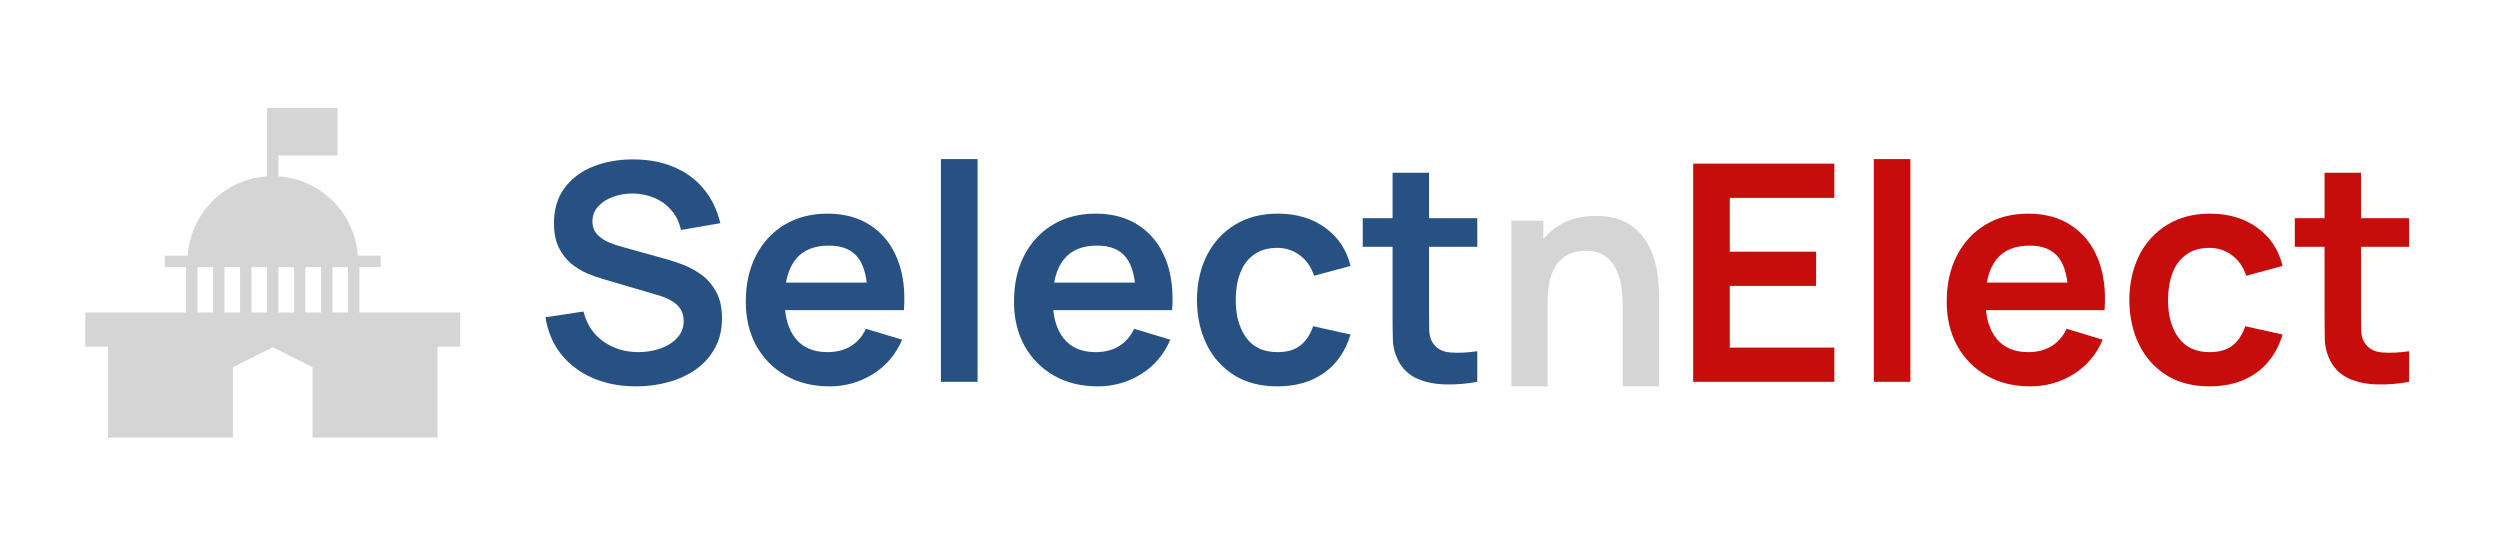
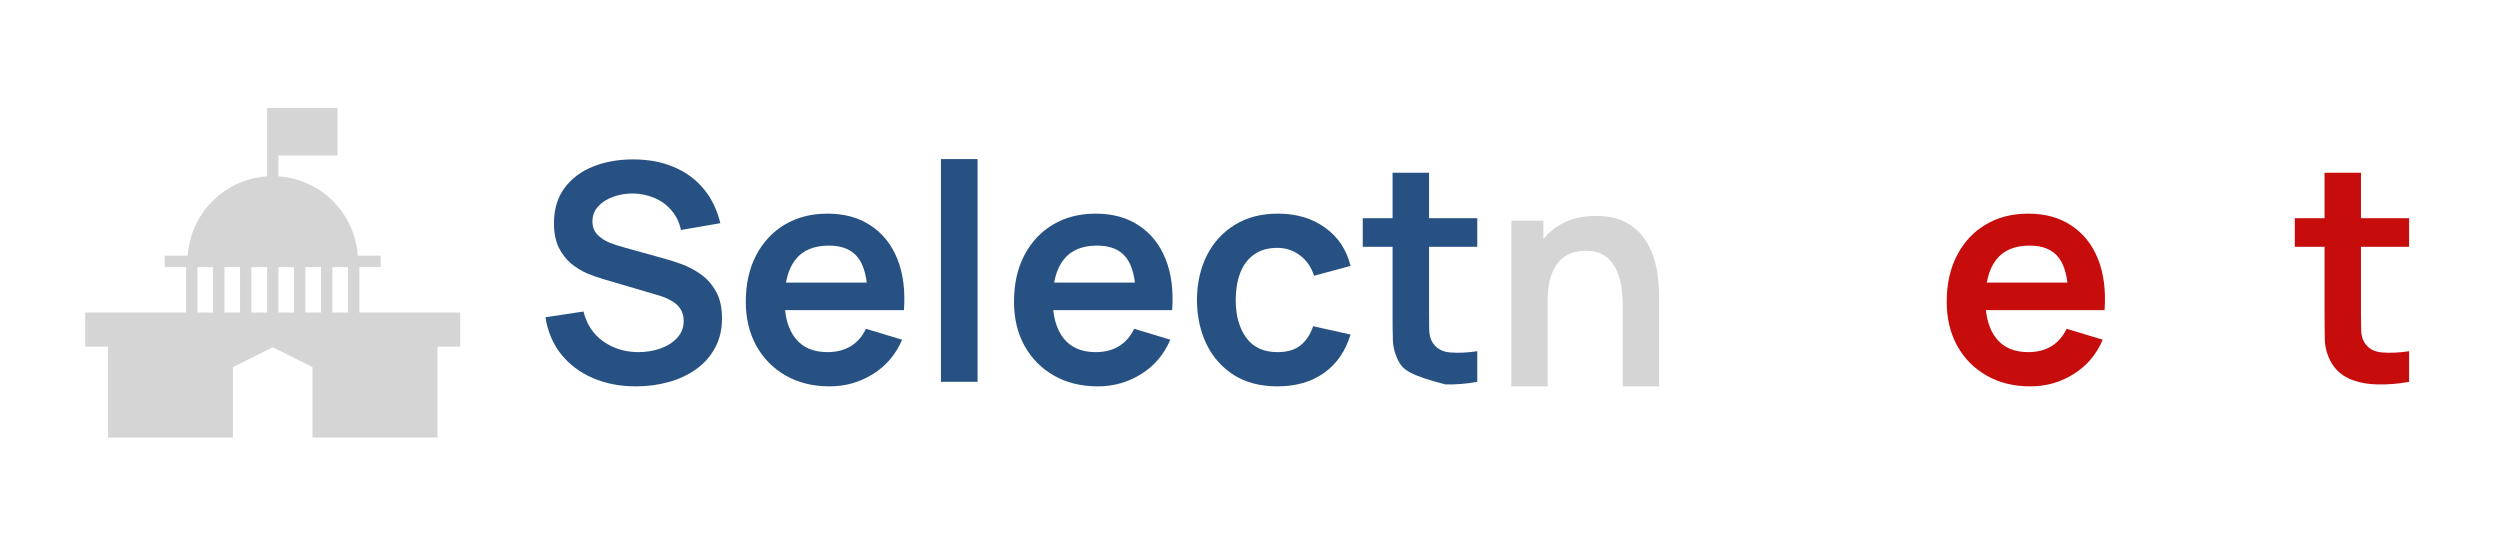
<svg xmlns="http://www.w3.org/2000/svg" width="220" height="48" viewBox="0 0 220 48" fill="none">
  <rect width="220" height="48" fill="white" />
  <path d="M40 28H8V30H10V38H20V32L24 30L28 32V38H38V30H40V28Z" fill="#D5D5D5" stroke="#D5D5D5" />
  <path d="M14.5 23H16.875M33.5 23H31.125M24 23V28M24 23H21.625M24 23H26.375M19.25 23V28M19.25 23H21.625M19.25 23H16.875M28.75 23V28M28.75 23H26.375M28.75 23H31.125M21.625 23V28M26.375 23V28M16.875 23V28M31.125 23V28" stroke="#D5D5D5" />
  <path d="M31 23C31 22.081 30.819 21.171 30.467 20.321C30.115 19.472 29.6 18.7 28.95 18.05C28.3 17.4 27.528 16.885 26.679 16.533C25.829 16.181 24.919 16 24 16C23.081 16 22.171 16.181 21.321 16.533C20.472 16.885 19.7 17.4 19.05 18.05C18.4 18.7 17.885 19.472 17.533 20.321C17.181 21.171 17 22.081 17 23H31Z" fill="#D5D5D5" />
  <path d="M29.205 10H24V13.183H29.205V10Z" fill="#D5D5D5" />
  <path d="M24 16C24.919 16 25.829 16.181 26.679 16.533C27.528 16.885 28.3 17.4 28.95 18.05C29.6 18.7 30.115 19.472 30.467 20.321C30.819 21.171 31 22.081 31 23H17C17 22.081 17.181 21.171 17.533 20.321C17.885 19.472 18.4 18.7 19.05 18.05C19.7 17.4 20.472 16.885 21.321 16.533C22.171 16.181 23.081 16 24 16ZM24 16V13.183M24 13.183V10H29.205V13.183H24Z" stroke="#D5D5D5" />
  <path d="M55.976 34C54.566 34 53.295 33.756 52.162 33.267C51.038 32.778 50.11 32.08 49.378 31.173C48.656 30.258 48.196 29.173 48 27.92L51.346 27.413C51.631 28.551 52.215 29.431 53.099 30.053C53.991 30.676 55.017 30.987 56.176 30.987C56.863 30.987 57.51 30.88 58.117 30.667C58.723 30.453 59.214 30.142 59.589 29.733C59.972 29.324 60.164 28.822 60.164 28.227C60.164 27.96 60.12 27.716 60.03 27.493C59.941 27.262 59.807 27.058 59.629 26.88C59.459 26.702 59.236 26.542 58.96 26.4C58.692 26.249 58.38 26.12 58.023 26.013L53.045 24.547C52.617 24.422 52.153 24.258 51.653 24.053C51.163 23.84 50.694 23.551 50.248 23.187C49.811 22.813 49.45 22.342 49.164 21.773C48.888 21.196 48.749 20.484 48.749 19.64C48.749 18.404 49.062 17.369 49.686 16.533C50.319 15.689 51.167 15.058 52.229 14.64C53.299 14.222 54.486 14.018 55.788 14.027C57.109 14.036 58.286 14.262 59.321 14.707C60.356 15.142 61.221 15.778 61.917 16.613C62.613 17.449 63.104 18.458 63.389 19.64L59.923 20.24C59.781 19.564 59.504 18.991 59.094 18.52C58.692 18.04 58.197 17.676 57.608 17.427C57.028 17.178 56.408 17.044 55.748 17.027C55.106 17.018 54.508 17.116 53.955 17.32C53.411 17.516 52.969 17.8 52.63 18.173C52.3 18.547 52.135 18.982 52.135 19.48C52.135 19.951 52.278 20.338 52.563 20.64C52.849 20.933 53.201 21.169 53.62 21.347C54.049 21.516 54.481 21.658 54.919 21.773L58.371 22.733C58.844 22.858 59.375 23.027 59.964 23.24C60.552 23.453 61.119 23.751 61.663 24.133C62.207 24.516 62.653 25.018 63.001 25.64C63.358 26.262 63.536 27.053 63.536 28.013C63.536 29.009 63.327 29.884 62.907 30.64C62.497 31.387 61.94 32.009 61.235 32.507C60.53 33.004 59.723 33.378 58.813 33.627C57.912 33.876 56.966 34 55.976 34Z" fill="#275183" />
  <path d="M73.004 34C71.54 34 70.256 33.684 69.15 33.053C68.043 32.422 67.178 31.547 66.553 30.427C65.938 29.307 65.63 28.018 65.63 26.56C65.63 24.987 65.933 23.622 66.54 22.467C67.147 21.302 67.99 20.4 69.069 19.76C70.149 19.12 71.398 18.8 72.816 18.8C74.315 18.8 75.586 19.151 76.63 19.853C77.683 20.547 78.463 21.529 78.972 22.8C79.481 24.071 79.672 25.569 79.547 27.293H76.349V26.12C76.34 24.556 76.064 23.413 75.519 22.693C74.975 21.973 74.119 21.613 72.95 21.613C71.63 21.613 70.648 22.022 70.006 22.84C69.364 23.649 69.043 24.836 69.043 26.4C69.043 27.858 69.364 28.987 70.006 29.787C70.648 30.587 71.585 30.987 72.816 30.987C73.61 30.987 74.293 30.813 74.864 30.467C75.444 30.111 75.89 29.6 76.202 28.933L79.387 29.893C78.834 31.191 77.977 32.2 76.817 32.92C75.667 33.64 74.395 34 73.004 34ZM68.025 27.293V24.867H77.968V27.293H68.025Z" fill="#275183" />
  <path d="M82.801 33.6V14H86.026V33.6H82.801Z" fill="#275183" />
  <path d="M96.605 34C95.142 34 93.857 33.684 92.751 33.053C91.645 32.422 90.779 31.547 90.155 30.427C89.539 29.307 89.232 28.018 89.232 26.56C89.232 24.987 89.535 23.622 90.141 22.467C90.748 21.302 91.591 20.4 92.671 19.76C93.75 19.12 94.999 18.8 96.418 18.8C97.916 18.8 99.188 19.151 100.232 19.853C101.284 20.547 102.065 21.529 102.573 22.8C103.082 24.071 103.274 25.569 103.149 27.293H99.951V26.12C99.942 24.556 99.665 23.413 99.121 22.693C98.577 21.973 97.72 21.613 96.552 21.613C95.231 21.613 94.25 22.022 93.608 22.84C92.965 23.649 92.644 24.836 92.644 26.4C92.644 27.858 92.965 28.987 93.608 29.787C94.25 30.587 95.187 30.987 96.418 30.987C97.212 30.987 97.894 30.813 98.465 30.467C99.045 30.111 99.491 29.6 99.803 28.933L102.988 29.893C102.435 31.191 101.579 32.2 100.419 32.92C99.268 33.64 97.997 34 96.605 34ZM91.627 27.293V24.867H101.57V27.293H91.627Z" fill="#275183" />
  <path d="M112.411 34C110.921 34 109.65 33.671 108.597 33.013C107.544 32.347 106.737 31.44 106.175 30.293C105.622 29.147 105.341 27.849 105.332 26.4C105.341 24.924 105.631 23.618 106.202 22.48C106.781 21.333 107.602 20.436 108.664 19.787C109.726 19.129 110.988 18.8 112.451 18.8C114.093 18.8 115.48 19.213 116.613 20.04C117.755 20.858 118.5 21.978 118.848 23.4L115.636 24.267C115.386 23.493 114.971 22.893 114.391 22.467C113.811 22.031 113.151 21.813 112.411 21.813C111.572 21.813 110.881 22.013 110.337 22.413C109.792 22.804 109.391 23.347 109.132 24.04C108.874 24.733 108.744 25.52 108.744 26.4C108.744 27.769 109.052 28.876 109.668 29.72C110.283 30.564 111.198 30.987 112.411 30.987C113.267 30.987 113.941 30.791 114.432 30.4C114.931 30.009 115.306 29.444 115.556 28.707L118.848 29.44C118.402 30.907 117.621 32.036 116.506 32.827C115.391 33.609 114.026 34 112.411 34Z" fill="#275183" />
-   <path d="M130 33.6C129.045 33.778 128.109 33.853 127.19 33.827C126.28 33.809 125.464 33.644 124.741 33.333C124.018 33.013 123.47 32.511 123.095 31.827C122.765 31.204 122.591 30.569 122.573 29.92C122.555 29.271 122.546 28.538 122.546 27.72V15.2H125.758V27.533C125.758 28.111 125.762 28.618 125.771 29.053C125.789 29.489 125.883 29.844 126.052 30.12C126.373 30.653 126.886 30.951 127.591 31.013C128.296 31.076 129.099 31.04 130 30.907V33.6ZM119.923 21.72V19.2H130V21.72H119.923Z" fill="#275183" />
+   <path d="M130 33.6C129.045 33.778 128.109 33.853 127.19 33.827C124.018 33.013 123.47 32.511 123.095 31.827C122.765 31.204 122.591 30.569 122.573 29.92C122.555 29.271 122.546 28.538 122.546 27.72V15.2H125.758V27.533C125.758 28.111 125.762 28.618 125.771 29.053C125.789 29.489 125.883 29.844 126.052 30.12C126.373 30.653 126.886 30.951 127.591 31.013C128.296 31.076 129.099 31.04 130 30.907V33.6ZM119.923 21.72V19.2H130V21.72H119.923Z" fill="#275183" />
  <path d="M142.806 34V26.979C142.806 26.52 142.775 26.012 142.714 25.454C142.653 24.896 142.509 24.36 142.282 23.847C142.064 23.325 141.732 22.897 141.287 22.564C140.851 22.231 140.257 22.065 139.507 22.065C139.105 22.065 138.708 22.132 138.315 22.267C137.922 22.402 137.565 22.636 137.242 22.969C136.927 23.293 136.674 23.744 136.482 24.32C136.29 24.887 136.194 25.616 136.194 26.507L134.322 25.683C134.322 24.441 134.554 23.316 135.016 22.308C135.487 21.3 136.177 20.499 137.085 19.905C137.992 19.302 139.109 19 140.436 19C141.483 19 142.347 19.18 143.028 19.54C143.709 19.9 144.25 20.359 144.652 20.917C145.053 21.475 145.35 22.069 145.542 22.699C145.734 23.329 145.856 23.928 145.908 24.495C145.969 25.053 146 25.508 146 25.859V34H142.806ZM133 34V19.419H135.815V23.942H136.194V34H133Z" fill="#D5D5D5" />
-   <path d="M149 33.6V14.4H161.421V17.413H152.219V22.147H159.818V25.16H152.219V30.587H161.421V33.6H149Z" fill="#C70C0C" />
-   <path d="M164.893 33.6V14H168.111V33.6H164.893Z" fill="#C70C0C" />
  <path d="M178.67 34C177.21 34 175.927 33.684 174.823 33.053C173.719 32.422 172.856 31.547 172.232 30.427C171.618 29.307 171.311 28.018 171.311 26.56C171.311 24.987 171.614 23.622 172.219 22.467C172.824 21.302 173.666 20.4 174.743 19.76C175.821 19.12 177.067 18.8 178.483 18.8C179.979 18.8 181.248 19.151 182.289 19.853C183.34 20.547 184.119 21.529 184.627 22.8C185.134 24.071 185.326 25.569 185.201 27.293H182.009V26.12C182 24.556 181.724 23.413 181.181 22.693C180.638 21.973 179.783 21.613 178.616 21.613C177.299 21.613 176.319 22.022 175.678 22.84C175.037 23.649 174.717 24.836 174.717 26.4C174.717 27.858 175.037 28.987 175.678 29.787C176.319 30.587 177.254 30.987 178.483 30.987C179.275 30.987 179.957 30.813 180.526 30.467C181.105 30.111 181.55 29.6 181.862 28.933L185.041 29.893C184.489 31.191 183.634 32.2 182.476 32.92C181.328 33.64 180.059 34 178.67 34ZM173.701 27.293V24.867H183.625V27.293H173.701Z" fill="#C70C0C" />
-   <path d="M194.445 34C192.958 34 191.689 33.671 190.639 33.013C189.588 32.347 188.782 31.44 188.221 30.293C187.669 29.147 187.389 27.849 187.38 26.4C187.389 24.924 187.678 23.618 188.248 22.48C188.827 21.333 189.646 20.436 190.705 19.787C191.765 19.129 193.025 18.8 194.485 18.8C196.123 18.8 197.508 19.213 198.639 20.04C199.778 20.858 200.522 21.978 200.869 23.4L197.664 24.267C197.414 23.493 197 22.893 196.422 22.467C195.843 22.031 195.184 21.813 194.445 21.813C193.608 21.813 192.918 22.013 192.375 22.413C191.832 22.804 191.431 23.347 191.173 24.04C190.915 24.733 190.785 25.52 190.785 26.4C190.785 27.769 191.093 28.876 191.707 29.72C192.321 30.564 193.234 30.987 194.445 30.987C195.3 30.987 195.972 30.791 196.462 30.4C196.96 30.009 197.334 29.444 197.584 28.707L200.869 29.44C200.424 30.907 199.645 32.036 198.532 32.827C197.419 33.609 196.057 34 194.445 34Z" fill="#C70C0C" />
  <path d="M212 33.6C211.047 33.778 210.112 33.853 209.195 33.827C208.287 33.809 207.472 33.644 206.751 33.333C206.03 33.013 205.482 32.511 205.108 31.827C204.779 31.204 204.605 30.569 204.587 29.92C204.57 29.271 204.561 28.538 204.561 27.72V15.2H207.766V27.533C207.766 28.111 207.771 28.618 207.78 29.053C207.797 29.489 207.891 29.844 208.06 30.12C208.381 30.653 208.893 30.951 209.596 31.013C210.299 31.076 211.101 31.04 212 30.907V33.6ZM201.943 21.72V19.2H212V21.72H201.943Z" fill="#C70C0C" />
</svg>